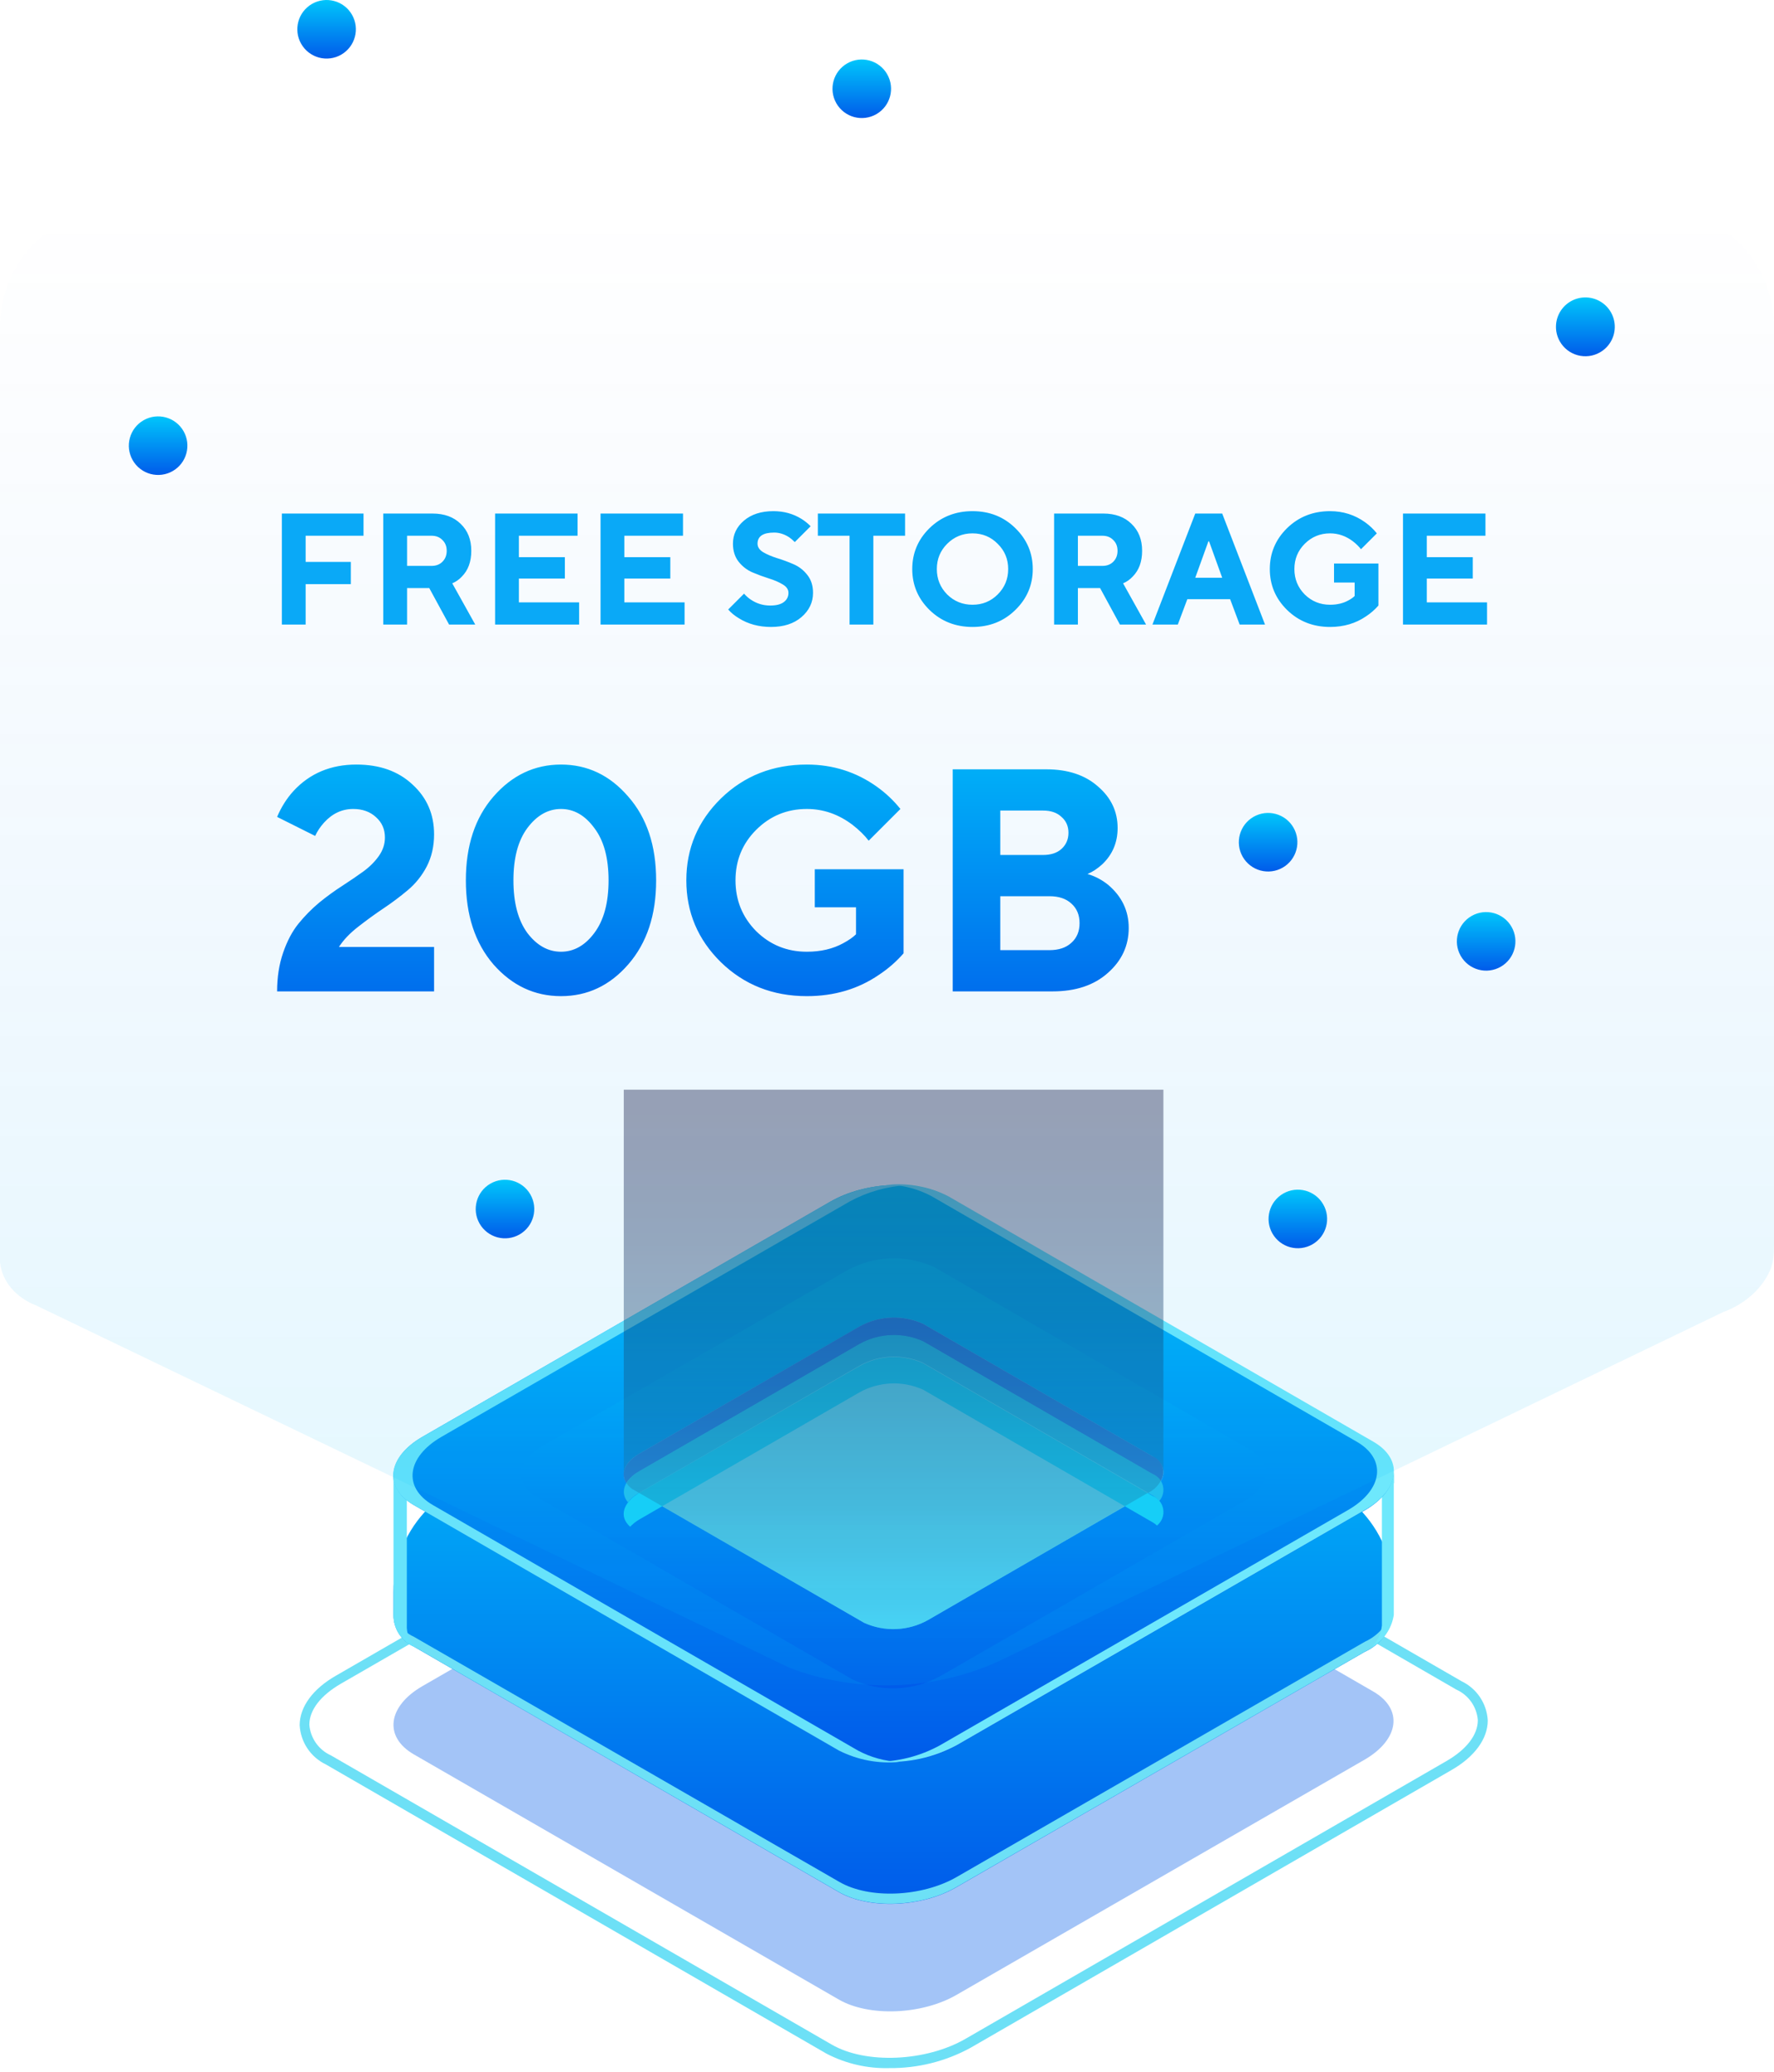
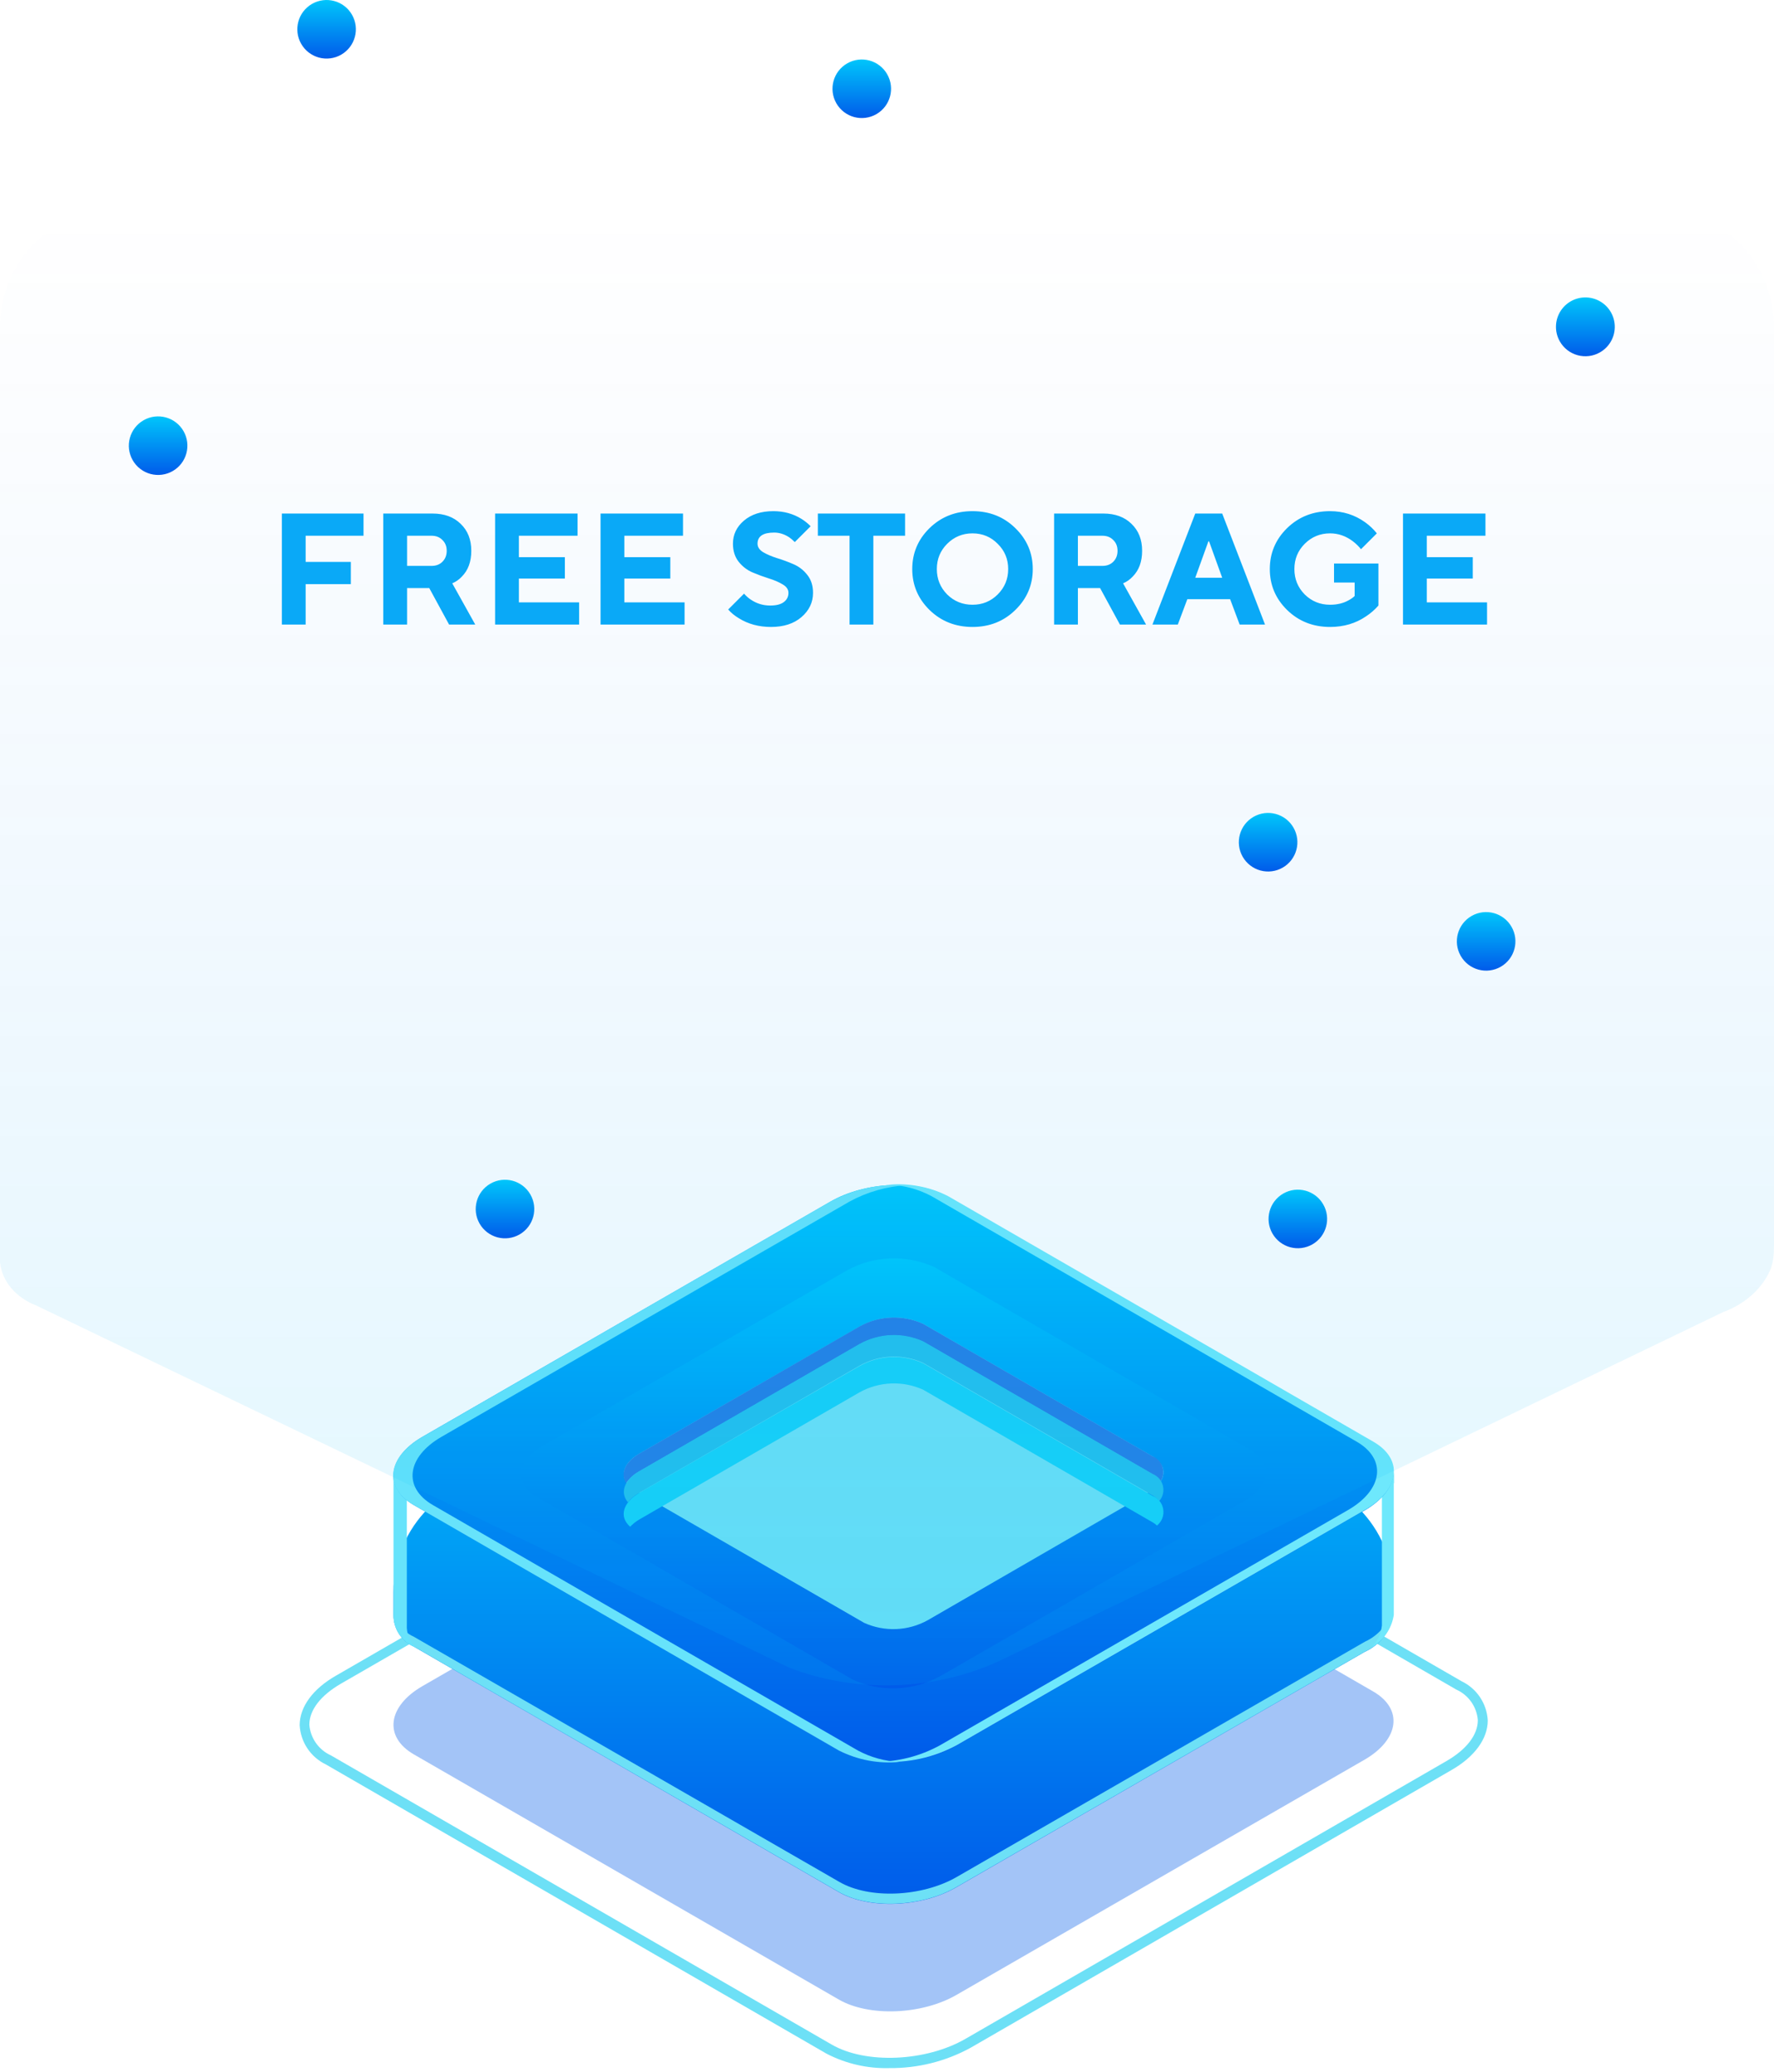
<svg xmlns="http://www.w3.org/2000/svg" width="179" height="209" viewBox="0 0 179 209" fill="none">
-   <path d="M117.587 155.028C116.781 153.613 117.273 151.813 118.686 151.004C120.099 150.195 121.901 150.682 122.714 152.093C123.526 153.504 123.044 155.306 121.635 156.123C120.954 156.518 120.143 156.624 119.383 156.419C118.623 156.213 117.976 155.713 117.587 155.028Z" fill="#70E8FC" />
  <path opacity="0.6" d="M84.646 201.696L41.749 176.958C38.703 175.191 39.112 172.118 42.606 170.088L83.789 146.351C87.31 144.307 92.637 144.096 95.657 145.85L138.554 170.615C141.613 172.382 141.191 175.455 137.71 177.485L96.514 201.222C93.02 203.239 87.692 203.45 84.646 201.696Z" fill="#669DF2" />
  <path d="M89.749 208.606C87.546 208.669 85.363 208.17 83.406 207.156L32.874 177.973C31.339 177.235 30.328 175.718 30.237 174.017C30.237 172.184 31.555 170.351 33.929 169.006L82.443 140.998C86.729 138.518 93.243 138.268 96.949 140.417L147.481 169.587C149.016 170.325 150.027 171.841 150.118 173.543C150.118 175.376 148.799 177.209 146.439 178.554L97.925 206.562C95.418 207.93 92.604 208.634 89.749 208.606ZM90.58 139.956C87.901 139.933 85.26 140.591 82.905 141.868L34.391 169.837C32.373 171.011 31.213 172.474 31.213 173.978C31.323 175.325 32.156 176.507 33.389 177.063L83.92 206.233C87.362 208.224 93.428 207.96 97.424 205.652L145.938 177.644C147.969 176.47 149.116 175.006 149.116 173.503C149.009 172.161 148.18 170.984 146.953 170.431L96.421 141.248C94.62 140.312 92.609 139.853 90.58 139.916V139.956Z" fill="#6DE0F6" />
  <path d="M140.606 160.663C140.63 154.019 135.251 148.619 128.606 148.619H122.576C120.474 148.619 118.408 148.067 116.586 147.017L95.631 134.944C92.584 133.177 87.257 133.402 83.763 135.432L63.722 147.01C61.897 148.064 59.827 148.619 57.719 148.619H51.705C45.078 148.619 39.705 153.992 39.705 160.619V162.9C39.694 164.275 40.496 165.527 41.749 166.092L84.646 190.857C87.692 192.61 93.02 192.399 96.514 190.355L137.71 166.619C138.887 166.09 139.802 165.136 140.291 163.97C140.567 163.309 140.599 162.58 140.602 161.863L140.606 160.663Z" fill="url(#paint0_linear_69_1649)" />
-   <path d="M137.735 165.591L96.54 189.327C93.019 191.358 87.692 191.582 84.672 189.815L41.749 165.09C40.49 164.531 39.686 163.275 39.704 161.898V162.887C39.693 164.262 40.495 165.514 41.749 166.079L84.645 190.843C87.692 192.597 93.019 192.386 96.513 190.342L137.709 166.606C139.217 165.928 140.297 164.553 140.597 162.927V161.938C140.294 163.549 139.227 164.911 137.735 165.591Z" fill="#6DE0F6" />
+   <path d="M137.735 165.591L96.54 189.327C93.019 191.358 87.692 191.582 84.672 189.815L41.749 165.09C40.49 164.531 39.686 163.275 39.704 161.898V162.887C39.693 164.262 40.495 165.514 41.749 166.079L84.645 190.843C87.692 192.597 93.019 192.386 96.513 190.342L137.709 166.606C139.217 165.928 140.297 164.553 140.597 162.927V161.938C140.294 163.549 139.227 164.911 137.735 165.591" fill="#6DE0F6" />
  <path d="M41.05 163.889V149.608H62.321L85.147 136.421C88.668 134.391 93.995 134.166 97.015 135.933L120.751 149.608H140.65V148.619H119.367L95.631 134.944C92.584 133.177 87.257 133.402 83.763 135.432L60.936 148.619H39.705V162.9C39.694 164.275 40.496 165.527 41.749 166.092L41.987 166.224C41.342 165.624 40.999 164.768 41.05 163.889Z" fill="#67E3FB" />
  <path d="M139.437 149.767V163.969C139.343 164.785 138.987 165.549 138.421 166.145C139.611 165.453 140.425 164.261 140.637 162.901V148.764C140.194 149.044 139.791 149.381 139.437 149.767Z" fill="#6EE8FC" />
  <path d="M84.646 176.575L41.749 151.811C38.703 150.044 39.112 146.971 42.606 144.94L83.789 121.204C87.31 119.173 92.637 118.949 95.657 120.716L138.554 145.481C141.613 147.248 141.191 150.321 137.71 152.351L96.514 176.088C93.02 178.118 87.692 178.277 84.646 176.575Z" fill="url(#paint1_linear_69_1649)" />
  <path d="M138.58 145.428L95.683 120.664C93.833 119.718 91.752 119.315 89.683 119.503C91.195 119.551 92.675 119.948 94.008 120.664L136.905 145.428C139.951 147.195 139.542 150.268 136.048 152.299L94.865 176.035C93.054 177.035 91.037 177.603 88.971 177.697C91.6 177.865 94.223 177.289 96.54 176.035L137.736 152.299C141.256 150.268 141.639 147.195 138.58 145.428Z" fill="#6EE8FC" />
  <path d="M86.056 169.428L54.118 150.966C51.85 149.648 52.14 147.366 54.751 145.85L85.423 128.166C88.149 126.65 91.433 126.518 94.272 127.81L126.21 146.272C128.492 147.591 128.201 149.872 125.577 151.388L94.918 169.046C92.193 170.575 88.903 170.717 86.056 169.428Z" fill="url(#paint2_linear_69_1649)" />
  <path d="M87.19 163.692L64.047 150.334C62.412 149.384 62.61 147.696 64.509 146.628L86.729 133.811C88.703 132.7 91.088 132.598 93.151 133.534L116.28 146.892C117.929 147.841 117.718 149.529 115.819 150.598L93.612 163.428C91.634 164.528 89.252 164.626 87.19 163.692Z" fill="#6DE0F6" />
  <path d="M86.571 176.576L43.675 151.811C40.629 150.044 41.037 146.971 44.532 144.94L85.714 121.204C87.5 120.227 89.483 119.663 91.516 119.556C88.836 119.359 86.156 119.931 83.789 121.204L42.606 144.94C39.086 146.971 38.65 150.044 41.749 151.811L84.646 176.576C86.531 177.529 88.649 177.927 90.752 177.723C89.29 177.657 87.862 177.265 86.571 176.576Z" fill="#67E3FB" />
  <path d="M64.496 148.435L86.729 135.604C88.707 134.504 91.089 134.406 93.151 135.34L116.294 148.711C116.616 148.886 116.892 149.134 117.098 149.437C117.38 149.004 117.453 148.467 117.297 147.974C117.142 147.481 116.773 147.084 116.294 146.892L93.151 133.533C91.089 132.6 88.707 132.697 86.729 133.797L64.496 146.628C63.019 147.485 62.584 148.672 63.177 149.608C63.515 149.115 63.967 148.713 64.496 148.435Z" fill="#267FE5" />
  <path d="M64.496 150.584L86.729 137.753C88.703 136.643 91.089 136.54 93.151 137.476L116.294 150.848C116.554 150.99 116.782 151.183 116.966 151.415C117.335 150.991 117.475 150.415 117.341 149.869C117.208 149.323 116.817 148.877 116.294 148.672L93.151 135.301C91.089 134.367 88.707 134.465 86.729 135.564L64.496 148.395C62.94 149.305 62.544 150.584 63.362 151.534C63.674 151.145 64.059 150.823 64.496 150.584Z" fill="#25BFEC" />
  <path d="M63.586 154C63.855 153.718 64.161 153.474 64.496 153.274L86.729 140.443C88.707 139.344 91.089 139.246 93.151 140.18L116.294 153.551C116.456 153.643 116.606 153.753 116.742 153.881C117.227 153.49 117.468 152.871 117.376 152.256C117.284 151.64 116.872 151.119 116.294 150.887L93.151 137.516C91.088 136.58 88.703 136.683 86.729 137.793L64.496 150.584C62.808 151.6 62.452 153.024 63.586 154Z" fill="#18D0F7" />
-   <path style="mix-blend-mode:lighten" opacity="0.4" d="M117.389 109.916H62.94V148.738C62.995 149.431 63.418 150.041 64.048 150.334L87.191 163.692C89.253 164.626 91.635 164.528 93.613 163.428L115.82 150.584C116.636 150.223 117.223 149.483 117.389 148.606V109.916Z" fill="url(#paint3_linear_69_1649)" />
  <path opacity="0.4" d="M179 33C179 26.373 173.627 21 167 21H12C5.373 21 0 26.373 0 33V127.308C0.178 129.205 1.57 130.875 3.642 131.677L79.724 168.256C86.502 170.814 94.333 170.546 100.837 167.534L173.841 132.363C176.035 131.554 177.724 130.053 178.566 128.22C178.94 127.406 179 126.494 179 125.598V33Z" fill="url(#paint4_linear_69_1649)" />
-   <path d="M34.2 95.52H43.8V100H27.96C27.96 98.571 28.163 97.269 28.568 96.096C28.973 94.923 29.485 93.952 30.104 93.184C30.744 92.395 31.448 91.68 32.216 91.04C33.005 90.4 33.784 89.835 34.552 89.344C35.341 88.832 36.045 88.352 36.664 87.904C37.304 87.435 37.827 86.912 38.232 86.336C38.637 85.76 38.84 85.141 38.84 84.48C38.84 83.648 38.541 82.965 37.944 82.432C37.347 81.877 36.579 81.6 35.64 81.6C34.509 81.6 33.528 82.059 32.696 82.976C32.312 83.403 32.013 83.851 31.8 84.32L27.96 82.4C28.387 81.397 28.941 80.523 29.624 79.776C31.267 78.005 33.379 77.12 35.96 77.12C38.307 77.12 40.195 77.792 41.624 79.136C43.075 80.459 43.8 82.133 43.8 84.16C43.8 85.355 43.555 86.432 43.064 87.392C42.573 88.331 41.933 89.131 41.144 89.792C40.355 90.453 39.544 91.061 38.712 91.616C37.88 92.171 37.027 92.789 36.152 93.472C35.299 94.133 34.648 94.816 34.2 95.52ZM53.214 94.112C54.174 95.371 55.305 96 56.606 96C57.908 96 59.028 95.371 59.966 94.112C60.926 92.832 61.406 91.061 61.406 88.8C61.406 86.539 60.926 84.779 59.966 83.52C59.028 82.24 57.908 81.6 56.606 81.6C55.305 81.6 54.174 82.24 53.214 83.52C52.276 84.779 51.806 86.539 51.806 88.8C51.806 91.061 52.276 92.832 53.214 94.112ZM63.39 97.28C61.534 99.413 59.273 100.48 56.606 100.48C53.94 100.48 51.668 99.413 49.79 97.28C47.934 95.125 47.006 92.299 47.006 88.8C47.006 85.301 47.934 82.485 49.79 80.352C51.668 78.197 53.94 77.12 56.606 77.12C59.273 77.12 61.534 78.197 63.39 80.352C65.268 82.485 66.206 85.301 66.206 88.8C66.206 92.299 65.268 95.125 63.39 97.28ZM82.213 91.52V87.68H91.172V96.16C90.447 96.992 89.615 97.717 88.677 98.336C86.586 99.765 84.165 100.48 81.412 100.48C77.978 100.48 75.087 99.339 72.74 97.056C70.415 94.773 69.252 92.021 69.252 88.8C69.252 85.579 70.415 82.827 72.74 80.544C75.087 78.261 77.978 77.12 81.412 77.12C84.037 77.12 86.394 77.867 88.484 79.36C89.38 80 90.17 80.747 90.853 81.6L87.653 84.8C87.226 84.245 86.682 83.712 86.02 83.2C84.612 82.133 83.076 81.6 81.412 81.6C79.407 81.6 77.701 82.304 76.293 83.712C74.906 85.099 74.213 86.795 74.213 88.8C74.213 90.805 74.906 92.512 76.293 93.92C77.701 95.307 79.407 96 81.412 96C82.82 96 84.047 95.712 85.093 95.136C85.647 94.837 86.074 94.539 86.373 94.24V91.52H82.213ZM96.13 100V77.6H105.57C107.746 77.6 109.485 78.176 110.786 79.328C112.109 80.459 112.77 81.856 112.77 83.52C112.77 84.971 112.258 86.187 111.234 87.168C110.743 87.616 110.242 87.947 109.73 88.16C110.477 88.373 111.17 88.736 111.81 89.248C113.197 90.421 113.89 91.872 113.89 93.6C113.89 95.392 113.186 96.907 111.778 98.144C110.391 99.381 108.535 100 106.21 100H96.13ZM100.93 95.84H105.89C106.829 95.84 107.565 95.595 108.098 95.104C108.653 94.613 108.93 93.952 108.93 93.12C108.93 92.288 108.653 91.627 108.098 91.136C107.565 90.645 106.829 90.4 105.89 90.4H100.93V95.84ZM100.93 86.24H105.25C106.039 86.24 106.658 86.037 107.106 85.632C107.575 85.205 107.81 84.661 107.81 84C107.81 83.339 107.575 82.805 107.106 82.4C106.658 81.973 106.039 81.76 105.25 81.76H100.93V86.24Z" fill="url(#paint5_linear_69_1649)" />
  <path d="M28.44 63V51.8H36.68V54.04H30.84V56.68H35.4V58.92H30.84V63H28.44ZM38.674 63V51.8H43.634C44.829 51.8 45.778 52.147 46.482 52.84C47.197 53.523 47.554 54.429 47.554 55.56C47.554 56.659 47.234 57.528 46.594 58.168C46.328 58.456 46.008 58.68 45.634 58.84L47.954 63H45.314L43.314 59.32H41.074V63H38.674ZM41.074 57.08H43.554C44.002 57.08 44.365 56.941 44.642 56.664C44.93 56.376 45.074 56.008 45.074 55.56C45.074 55.112 44.93 54.749 44.642 54.472C44.365 54.184 44.002 54.04 43.554 54.04H41.074V57.08ZM49.956 63V51.8H58.276V54.04H52.356V56.2H56.996V58.36H52.356V60.76H58.436V63H49.956ZM60.596 63V51.8H68.916V54.04H62.996V56.2H67.636V58.36H62.996V60.76H69.076V63H60.596ZM73.476 61.48L75.076 59.88C75.29 60.125 75.519 60.328 75.764 60.488C76.351 60.883 77.002 61.08 77.716 61.08C78.324 61.08 78.783 60.963 79.092 60.728C79.402 60.493 79.556 60.184 79.556 59.8C79.556 59.459 79.364 59.176 78.98 58.952C78.596 58.717 78.127 58.515 77.572 58.344C77.028 58.173 76.479 57.971 75.924 57.736C75.38 57.501 74.916 57.144 74.532 56.664C74.148 56.173 73.956 55.565 73.956 54.84C73.956 53.923 74.324 53.149 75.06 52.52C75.807 51.88 76.799 51.56 78.036 51.56C79.082 51.56 80.02 51.816 80.852 52.328C81.183 52.531 81.498 52.781 81.796 53.08L80.196 54.68C79.994 54.477 79.807 54.317 79.636 54.2C79.146 53.88 78.639 53.72 78.116 53.72C76.996 53.72 76.436 54.093 76.436 54.84C76.436 55.181 76.628 55.469 77.012 55.704C77.396 55.928 77.86 56.125 78.404 56.296C78.959 56.467 79.508 56.669 80.052 56.904C80.607 57.139 81.076 57.501 81.46 57.992C81.844 58.472 82.036 59.075 82.036 59.8C82.036 60.76 81.647 61.576 80.868 62.248C80.1 62.909 79.076 63.24 77.796 63.24C76.57 63.24 75.487 62.947 74.548 62.36C74.122 62.104 73.764 61.811 73.476 61.48ZM85.723 63V54.04H82.523V51.8H91.323V54.04H88.123V63H85.723ZM95.568 54.856C94.875 55.549 94.528 56.397 94.528 57.4C94.528 58.403 94.875 59.256 95.568 59.96C96.272 60.653 97.126 61 98.128 61C99.131 61 99.979 60.653 100.672 59.96C101.376 59.256 101.728 58.403 101.728 57.4C101.728 56.397 101.376 55.549 100.672 54.856C99.979 54.152 99.131 53.8 98.128 53.8C97.126 53.8 96.272 54.152 95.568 54.856ZM93.792 61.528C92.629 60.387 92.048 59.011 92.048 57.4C92.048 55.789 92.629 54.413 93.792 53.272C94.966 52.131 96.411 51.56 98.128 51.56C99.846 51.56 101.285 52.131 102.448 53.272C103.621 54.413 104.208 55.789 104.208 57.4C104.208 59.011 103.621 60.387 102.448 61.528C101.285 62.669 99.846 63.24 98.128 63.24C96.411 63.24 94.966 62.669 93.792 61.528ZM106.362 63V51.8H111.322C112.517 51.8 113.466 52.147 114.17 52.84C114.885 53.523 115.242 54.429 115.242 55.56C115.242 56.659 114.922 57.528 114.282 58.168C114.015 58.456 113.695 58.68 113.322 58.84L115.642 63H113.002L111.002 59.32H108.762V63H106.362ZM108.762 57.08H111.242C111.69 57.08 112.053 56.941 112.33 56.664C112.618 56.376 112.762 56.008 112.762 55.56C112.762 55.112 112.618 54.749 112.33 54.472C112.053 54.184 111.69 54.04 111.242 54.04H108.762V57.08ZM120.603 58.28H123.323L121.995 54.6H121.931L120.603 58.28ZM116.283 63L120.603 51.8H123.323L127.643 63H125.083L124.123 60.44H119.803L118.843 63H116.283ZM134.606 58.76V56.84H139.086V61.08C138.724 61.496 138.308 61.859 137.838 62.168C136.793 62.883 135.582 63.24 134.206 63.24C132.489 63.24 131.044 62.669 129.87 61.528C128.708 60.387 128.126 59.011 128.126 57.4C128.126 55.789 128.708 54.413 129.87 53.272C131.044 52.131 132.489 51.56 134.206 51.56C135.518 51.56 136.697 51.933 137.742 52.68C138.19 53 138.585 53.373 138.926 53.8L137.326 55.4C137.113 55.123 136.841 54.856 136.51 54.6C135.806 54.067 135.038 53.8 134.206 53.8C133.204 53.8 132.35 54.152 131.646 54.856C130.953 55.549 130.606 56.397 130.606 57.4C130.606 58.403 130.953 59.256 131.646 59.96C132.35 60.653 133.204 61 134.206 61C134.91 61 135.524 60.856 136.046 60.568C136.324 60.419 136.537 60.269 136.686 60.12V58.76H134.606ZM141.565 63V51.8H149.885V54.04H143.965V56.2H148.605V58.36H143.965V60.76H150.045V63H141.565Z" fill="#0AA9F7" />
  <path d="M13.387 46.416C12.582 45 13.073 43.2 14.486 42.391C15.9 41.582 17.701 42.069 18.514 43.48C19.327 44.891 18.844 46.694 17.436 47.51C16.754 47.905 15.944 48.011 15.183 47.806C14.423 47.6 13.777 47.1 13.387 46.416Z" fill="url(#paint6_linear_69_1649)" />
  <path d="M48.387 123.415C47.582 122 48.074 120.2 49.486 119.391C50.9 118.582 52.701 119.069 53.514 120.48C54.327 121.891 53.844 123.693 52.436 124.51C51.754 124.905 50.944 125.011 50.183 124.806C49.423 124.6 48.777 124.1 48.387 123.415Z" fill="url(#paint7_linear_69_1649)" />
  <path d="M147.387 96.415C146.582 95 147.073 93.2 148.487 92.391C149.9 91.582 151.701 92.069 152.514 93.48C153.327 94.891 152.844 96.694 151.436 97.51C150.754 97.905 149.944 98.011 149.183 97.806C148.423 97.6 147.777 97.1 147.387 96.415Z" fill="url(#paint8_linear_69_1649)" />
  <path d="M30.387 4.415C29.582 3 30.073 1.2 31.486 0.391C32.9 -0.418 34.701 0.069 35.514 1.48C36.327 2.891 35.844 4.693 34.436 5.51C33.754 5.905 32.944 6.011 32.183 5.806C31.423 5.6 30.777 5.1 30.387 4.415Z" fill="url(#paint9_linear_69_1649)" />
  <path d="M125.387 86.415C124.582 85 125.073 83.2 126.487 82.391C127.9 81.582 129.701 82.069 130.514 83.48C131.327 84.891 130.844 86.694 129.436 87.51C128.754 87.905 127.944 88.011 127.183 87.806C126.423 87.6 125.777 87.1 125.387 86.415Z" fill="url(#paint10_linear_69_1649)" />
  <path d="M84.387 10.415C83.582 9 84.073 7.2 85.487 6.391C86.9 5.582 88.701 6.069 89.514 7.48C90.327 8.891 89.844 10.694 88.436 11.51C87.754 11.905 86.944 12.011 86.183 11.806C85.423 11.6 84.777 11.1 84.387 10.415Z" fill="url(#paint11_linear_69_1649)" />
  <path d="M128.387 124.415C127.582 123 128.073 121.2 129.487 120.391C130.9 119.582 132.701 120.069 133.514 121.48C134.327 122.891 133.844 124.693 132.436 125.51C131.754 125.905 130.944 126.011 130.183 125.806C129.423 125.6 128.777 125.1 128.387 124.415Z" fill="url(#paint12_linear_69_1649)" />
  <path d="M157.395 34.446C156.797 33.406 156.884 32.107 157.617 31.156C158.349 30.206 159.583 29.79 160.741 30.103C161.9 30.416 162.756 31.397 162.91 32.587C163.063 33.778 162.485 34.944 161.443 35.541C160.023 36.356 158.211 35.866 157.395 34.446Z" fill="url(#paint13_linear_69_1649)" />
  <defs>
    <linearGradient id="paint0_linear_69_1649" x1="90.178" y1="133.752" x2="90.178" y2="192.043" gradientUnits="userSpaceOnUse">
      <stop stop-color="#00C6FB" />
      <stop offset="1" stop-color="#005BEA" />
    </linearGradient>
    <linearGradient id="paint1_linear_69_1649" x1="90.155" y1="119.523" x2="90.155" y2="177.741" gradientUnits="userSpaceOnUse">
      <stop stop-color="#00C6FB" />
      <stop offset="1" stop-color="#005BEA" />
    </linearGradient>
    <linearGradient id="paint2_linear_69_1649" x1="90.169" y1="126.927" x2="90.169" y2="170.303" gradientUnits="userSpaceOnUse">
      <stop stop-color="#00C6FB" />
      <stop offset="1" stop-color="#005BEA" />
    </linearGradient>
    <linearGradient id="paint3_linear_69_1649" x1="90.171" y1="164.338" x2="90.171" y2="109.916" gradientUnits="userSpaceOnUse">
      <stop offset="0.01" stop-color="#25BFEC" />
      <stop offset="0.05" stop-color="#24B4E1" />
      <stop offset="0.22" stop-color="#1F83B0" />
      <stop offset="0.39" stop-color="#1B5A86" />
      <stop offset="0.56" stop-color="#173A66" />
      <stop offset="0.72" stop-color="#152350" />
      <stop offset="0.87" stop-color="#131642" />
      <stop offset="1" stop-color="#13113D" />
    </linearGradient>
    <linearGradient id="paint4_linear_69_1649" x1="89.5" y1="165.5" x2="89.5" y2="21" gradientUnits="userSpaceOnUse">
      <stop stop-color="#00C6FB" stop-opacity="0.28" />
      <stop offset="1" stop-color="#005BEA" stop-opacity="0" />
    </linearGradient>
    <linearGradient id="paint5_linear_69_1649" x1="71.5" y1="69" x2="71.5" y2="107" gradientUnits="userSpaceOnUse">
      <stop stop-color="#00C6FB" />
      <stop offset="1" stop-color="#005BEA" />
    </linearGradient>
    <linearGradient id="paint6_linear_69_1649" x1="15.954" y1="42" x2="15.954" y2="47.908" gradientUnits="userSpaceOnUse">
      <stop stop-color="#00C6FB" />
      <stop offset="1" stop-color="#005BEA" />
    </linearGradient>
    <linearGradient id="paint7_linear_69_1649" x1="50.954" y1="119" x2="50.954" y2="124.908" gradientUnits="userSpaceOnUse">
      <stop stop-color="#00C6FB" />
      <stop offset="1" stop-color="#005BEA" />
    </linearGradient>
    <linearGradient id="paint8_linear_69_1649" x1="149.954" y1="92" x2="149.954" y2="97.908" gradientUnits="userSpaceOnUse">
      <stop stop-color="#00C6FB" />
      <stop offset="1" stop-color="#005BEA" />
    </linearGradient>
    <linearGradient id="paint9_linear_69_1649" x1="32.954" y1="0" x2="32.954" y2="5.908" gradientUnits="userSpaceOnUse">
      <stop stop-color="#00C6FB" />
      <stop offset="1" stop-color="#005BEA" />
    </linearGradient>
    <linearGradient id="paint10_linear_69_1649" x1="127.954" y1="82" x2="127.954" y2="87.908" gradientUnits="userSpaceOnUse">
      <stop stop-color="#00C6FB" />
      <stop offset="1" stop-color="#005BEA" />
    </linearGradient>
    <linearGradient id="paint11_linear_69_1649" x1="86.954" y1="6" x2="86.954" y2="11.908" gradientUnits="userSpaceOnUse">
      <stop stop-color="#00C6FB" />
      <stop offset="1" stop-color="#005BEA" />
    </linearGradient>
    <linearGradient id="paint12_linear_69_1649" x1="130.954" y1="120" x2="130.954" y2="125.908" gradientUnits="userSpaceOnUse">
      <stop stop-color="#00C6FB" />
      <stop offset="1" stop-color="#005BEA" />
    </linearGradient>
    <linearGradient id="paint13_linear_69_1649" x1="159.967" y1="30" x2="159.967" y2="35.935" gradientUnits="userSpaceOnUse">
      <stop stop-color="#00C6FB" />
      <stop offset="1" stop-color="#005BEA" />
    </linearGradient>
  </defs>
</svg>